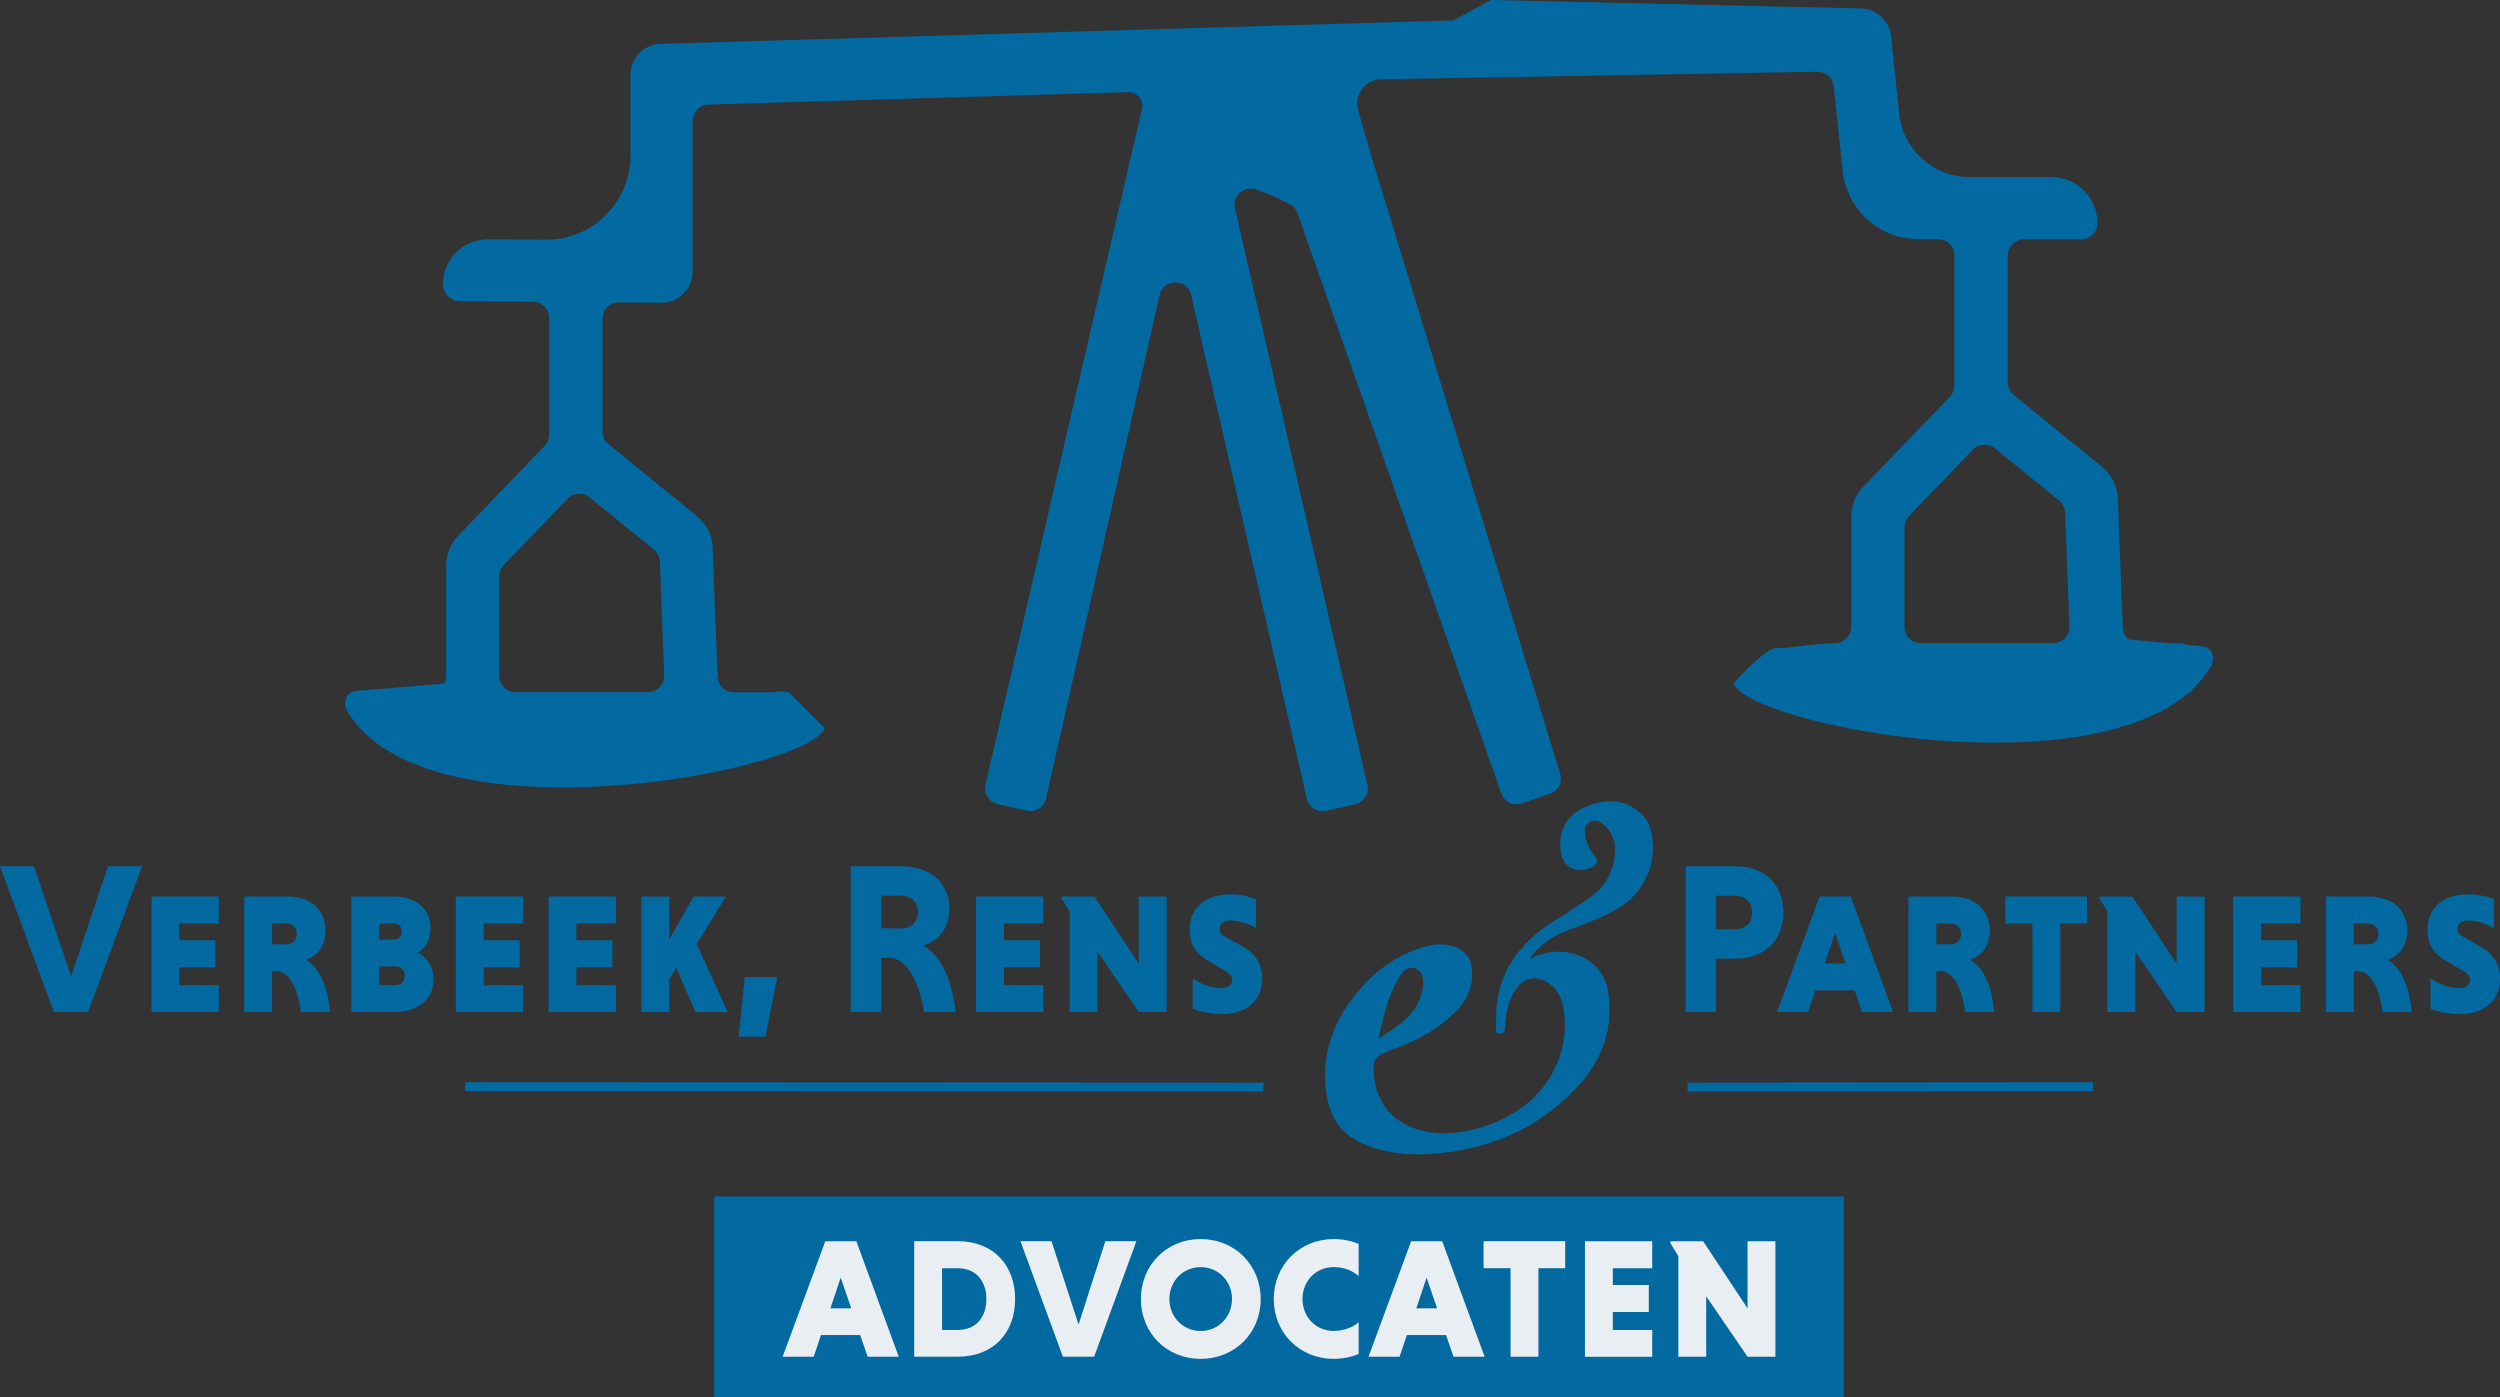
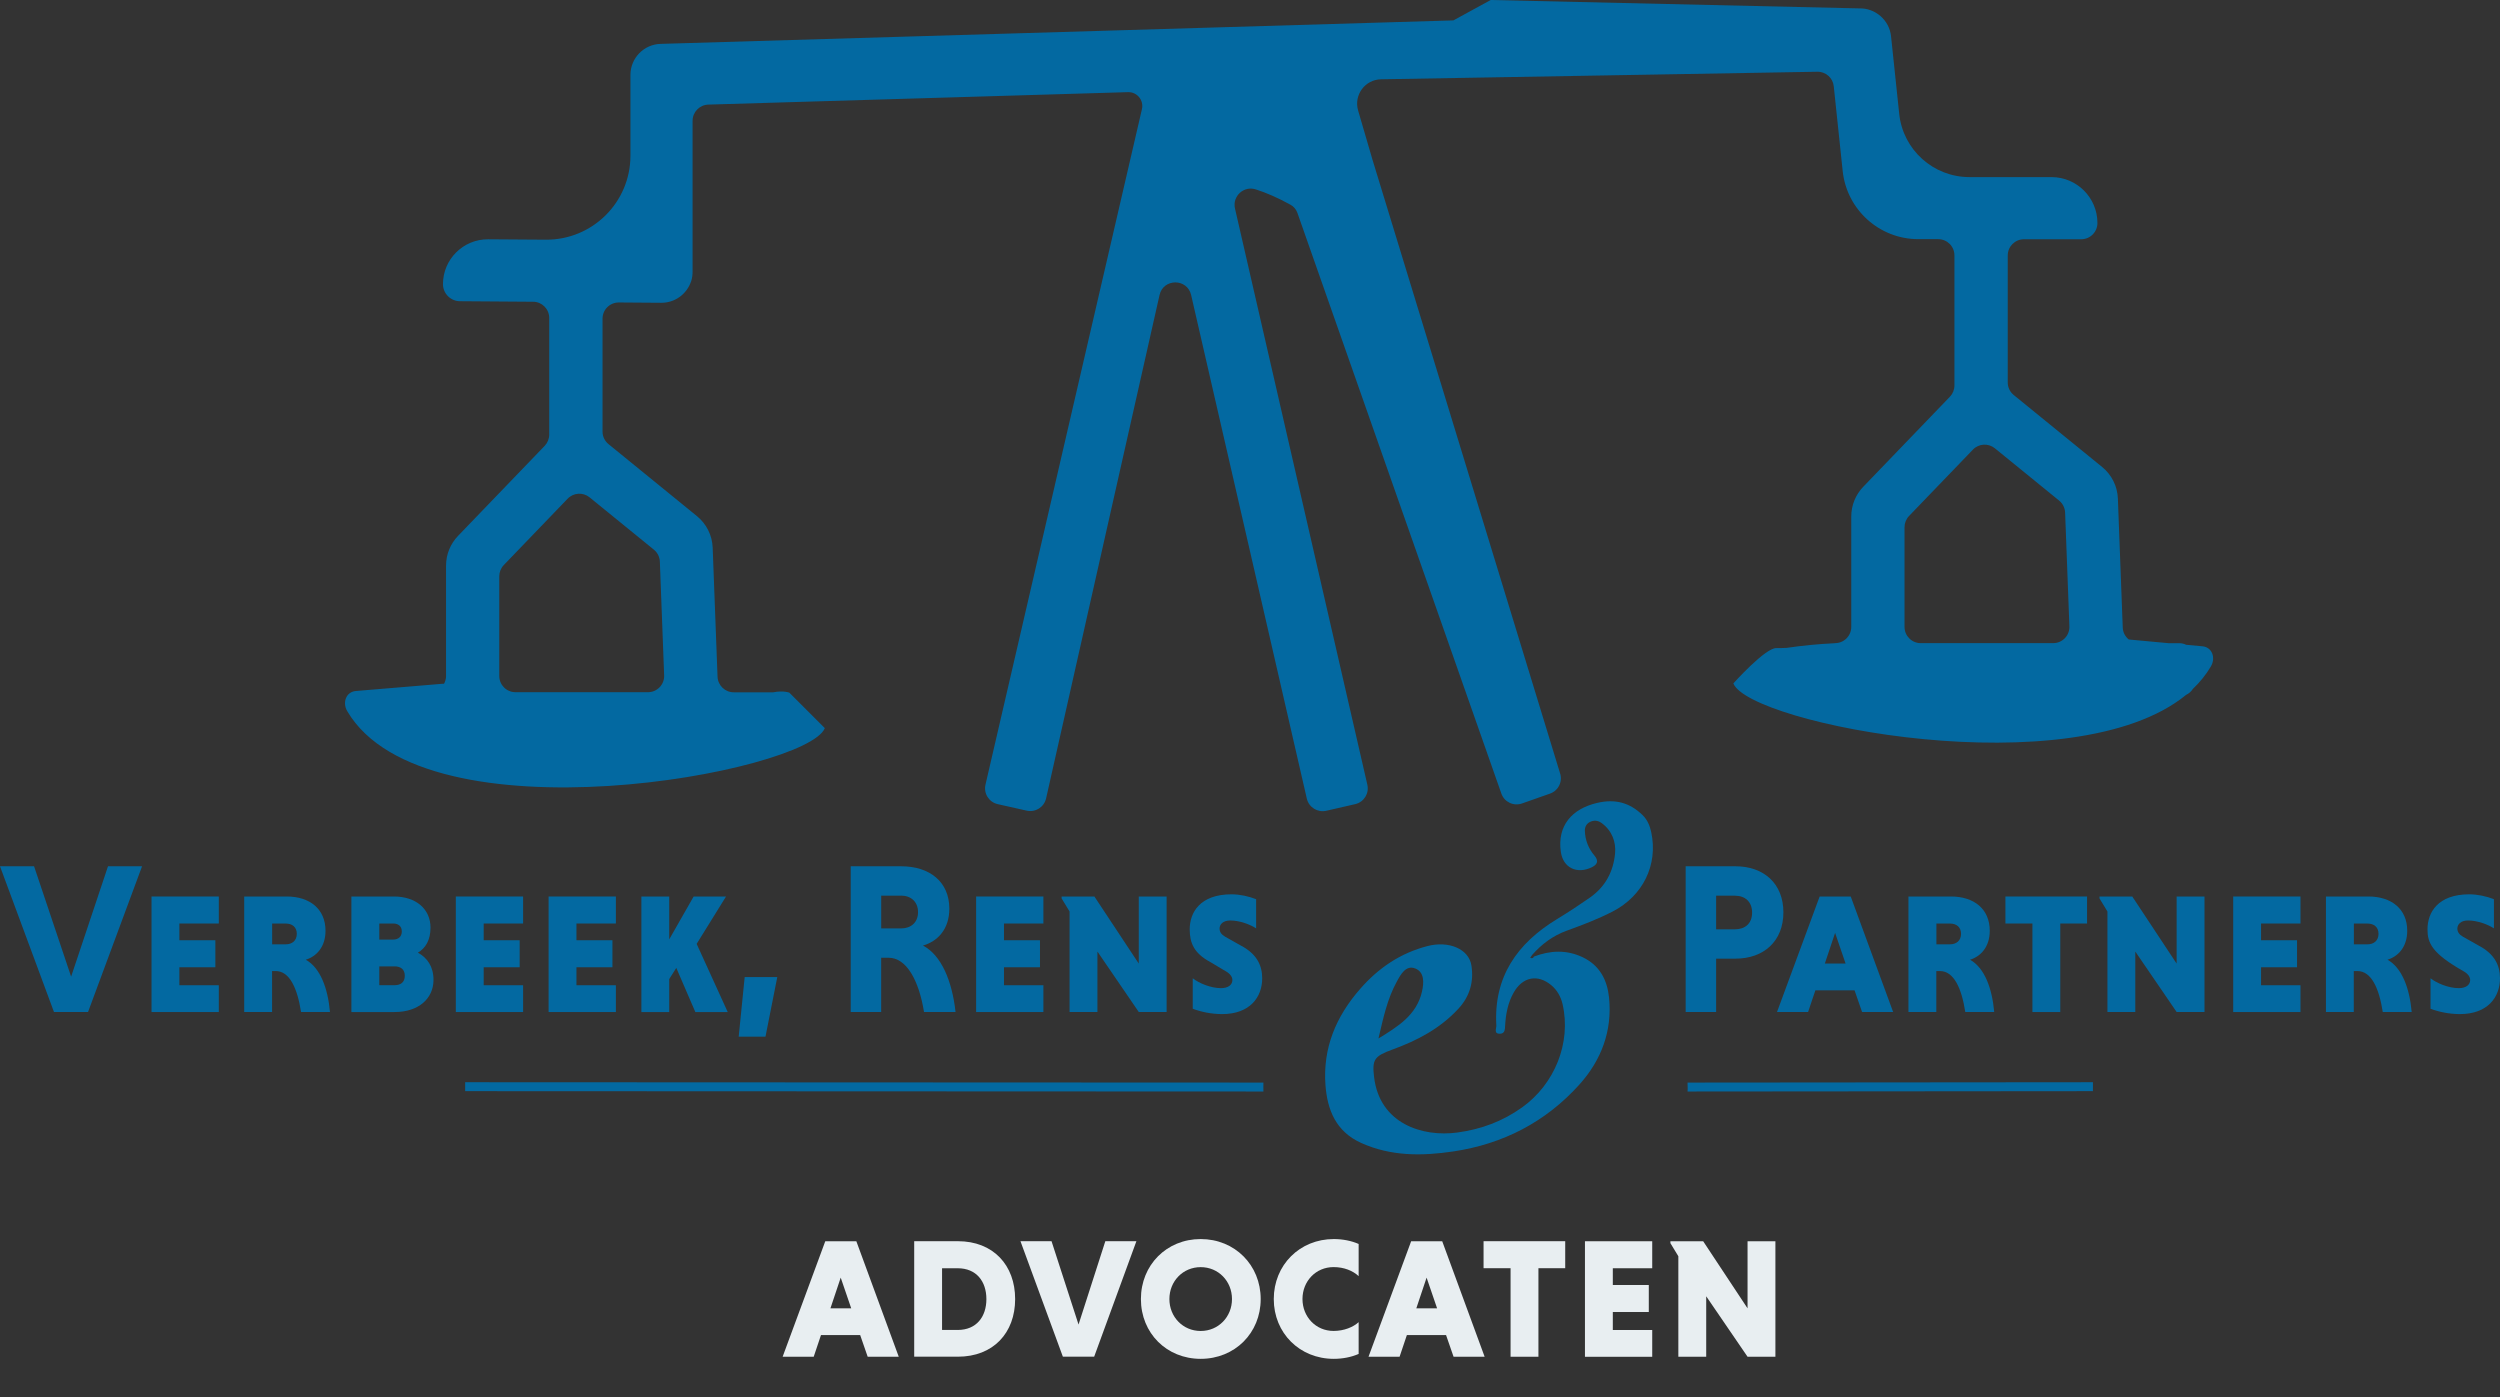
<svg xmlns="http://www.w3.org/2000/svg" width="560" height="313" viewBox="0 0 560 313" fill="none">
  <rect x="0" y="0" width="560" height="313" fill="#333333" stroke="none" />
  <g clip-path="url(#clip0_8_44)">
    <path d="M493.306 144.765L489.706 144.435C489.236 144.205 488.706 144.075 488.146 144.075H485.776L476.836 143.245C476.056 142.605 475.535 141.665 475.495 140.584L474.405 111.684C474.305 108.923 473.015 106.343 470.875 104.603L451.074 88.483C450.224 87.793 449.734 86.763 449.734 85.673V57.222C449.734 55.222 451.364 53.592 453.364 53.592H466.195C468.195 53.592 469.825 51.962 469.825 49.962C469.825 44.281 465.215 39.671 459.535 39.671H441.164C433.063 39.671 426.273 33.561 425.423 25.501L423.593 8.11C423.213 4.49 420.043 1.78 416.462 1.88L333.918 0L325.557 4.57L147.968 9.83C144.208 9.94 141.218 13.02 141.218 16.791V34.871C141.218 45.322 132.707 53.762 122.257 53.692L109.356 53.602C103.776 53.562 99.225 58.072 99.225 63.652C99.225 65.742 100.935 67.462 103.025 67.472L119.426 67.592C121.416 67.602 123.027 69.232 123.027 71.222V97.343C123.027 98.283 122.667 99.183 122.017 99.863L102.595 120.044C100.875 121.834 99.915 124.214 99.915 126.704V151.445C99.915 152.075 99.735 152.665 99.455 153.185C99.405 153.155 99.395 153.145 99.235 153.155L79.714 154.785C77.494 154.975 76.654 157.385 77.784 159.305C95.255 188.956 180.78 173.046 184.76 163.105L176.799 155.145C176.799 155.145 175.489 154.635 173.199 155.075H164.359C162.409 155.075 160.809 153.535 160.729 151.585L159.639 122.684C159.539 119.924 158.248 117.344 156.108 115.604L136.307 99.483C135.457 98.793 134.967 97.763 134.967 96.673V71.382C134.967 69.362 136.607 67.742 138.627 67.752L148.128 67.822H148.178C151.098 67.822 153.838 65.982 154.838 62.932C155.068 62.232 155.138 61.502 155.138 60.762V27.061C155.138 25.101 156.698 23.491 158.658 23.431L252.674 20.641C254.714 20.581 256.254 22.461 255.794 24.451L220.742 175.786C220.302 177.746 221.532 179.686 223.482 180.126L229.982 181.586C231.942 182.026 233.883 180.796 234.323 178.846L259.734 66.092C260.584 62.322 265.944 62.312 266.814 66.082L292.726 178.886C293.176 180.836 295.126 182.056 297.076 181.616L303.566 180.126C305.516 179.676 306.736 177.726 306.286 175.776L276.635 46.702C276.005 43.951 278.605 41.561 281.285 42.421C283.635 43.171 286.235 44.291 289.105 45.882C289.816 46.272 290.346 46.922 290.616 47.681C294.796 59.592 329.398 158.095 336.308 177.766C336.968 179.656 339.038 180.636 340.928 179.976L347.209 177.766C349.099 177.106 350.099 175.026 349.429 173.136L308.046 37.771C307.686 36.751 305.926 30.511 304.226 24.781C303.196 21.311 305.746 17.821 309.357 17.761L407.042 16.07C408.942 16.011 410.562 17.431 410.762 19.321L412.762 38.311C413.672 46.981 420.993 53.572 429.713 53.572H434.163C436.163 53.572 437.793 55.202 437.793 57.202V86.343C437.793 87.283 437.433 88.183 436.783 88.863L417.362 109.043C415.642 110.834 414.682 113.214 414.682 115.694V140.434C414.682 142.435 413.052 144.065 411.052 144.065L410.912 144.085C407.422 144.255 403.862 144.585 400.201 145.125C399.881 145.175 397.891 145.175 397.891 145.175C395.421 145.105 388.271 153.085 388.271 153.085C391.921 162.215 464.385 176.386 489.696 155.645C490.316 155.355 490.836 154.895 491.196 154.325C492.786 152.815 494.146 151.135 495.237 149.285C496.367 147.365 495.527 144.945 493.306 144.765ZM146.468 123.124C147.278 123.784 147.768 124.754 147.808 125.804L148.768 151.285C148.848 153.345 147.198 155.055 145.138 155.055H115.466C113.466 155.055 111.836 153.425 111.836 151.425V129.094C111.836 128.154 112.196 127.254 112.846 126.574L127.157 111.704C128.467 110.344 130.597 110.214 132.067 111.404L146.468 123.124ZM426.613 118.104C426.613 117.164 426.973 116.264 427.623 115.584L441.934 100.713C443.244 99.353 445.374 99.223 446.844 100.413L461.245 112.134C462.055 112.794 462.545 113.764 462.585 114.814L463.545 140.294C463.625 142.355 461.975 144.065 459.915 144.065H430.243C428.243 144.065 426.613 142.435 426.613 140.434V118.104Z" fill="#0369A1" />
-     <path d="M413.012 267.999H159.999V313H413.012V267.999Z" fill="#0369A1" />
    <path d="M0 194.046H7.63L15.931 218.767L24.191 194.046H31.822L19.721 226.687H12.091L0 194.046Z" fill="#0369A1" />
    <path d="M33.942 226.686V200.816H49.012V206.866H40.182V210.616H48.242V216.666H40.182V220.696H49.012V226.696H33.942V226.686Z" fill="#0369A1" />
    <path d="M54.723 200.816H64.224C69.364 200.816 72.914 203.596 72.914 208.497C72.914 212.147 70.854 214.257 68.494 214.977C71.754 216.797 73.434 221.357 73.914 226.687H67.434C66.614 221.407 64.894 217.517 61.763 217.517H60.943V226.687H54.703V200.816H54.723ZM64.033 206.867H60.963V211.527H64.033C65.424 211.527 66.484 210.707 66.484 209.177C66.484 207.647 65.424 206.877 64.033 206.877V206.867Z" fill="#0369A1" />
    <path d="M78.724 200.816H88.224C93.264 200.816 96.434 203.696 96.434 207.776C96.434 210.566 95.334 212.386 93.604 213.396C95.714 214.546 97.104 216.516 97.104 219.496C97.104 223.676 93.744 226.696 88.414 226.696H78.714V200.826L78.724 200.816ZM88.084 206.866H84.964V210.466H88.084C89.184 210.466 90.004 209.846 90.004 208.646C90.004 207.446 89.184 206.866 88.084 206.866ZM88.374 216.466H84.964V220.686H88.374C89.764 220.686 90.674 220.016 90.674 218.576C90.674 217.136 89.764 216.466 88.374 216.466Z" fill="#0369A1" />
    <path d="M102.105 226.686V200.816H117.175V206.866H108.345V210.616H116.405V216.666H108.345V220.696H117.175V226.696H102.105V226.686Z" fill="#0369A1" />
    <path d="M122.887 226.686V200.816H137.957V206.866H129.127V210.616H137.187V216.666H129.127V220.696H137.957V226.696H122.887V226.686Z" fill="#0369A1" />
    <path d="M143.668 200.816H149.908V210.417L155.378 200.816H162.629L156.048 211.427L163.009 226.697H155.758L151.488 216.807L149.908 219.307V226.697H143.668V200.826V200.816Z" fill="#0369A1" />
    <path d="M165.469 232.207L166.809 218.867H174.109L171.469 232.207H165.469Z" fill="#0369A1" />
    <path d="M190.57 194.046H201.851C208.231 194.046 212.651 197.506 212.651 203.547C212.651 208.207 209.961 210.887 206.741 211.807C210.821 213.917 213.271 219.677 214.041 226.687H206.981C205.831 219.587 203.041 214.537 199.061 214.537H197.381V226.687H190.56V194.046H190.57ZM201.851 200.626H197.391V207.967H201.851C204.011 207.967 205.641 206.667 205.641 204.317C205.641 201.966 204.011 200.616 201.851 200.616V200.626Z" fill="#0369A1" />
    <path d="M218.652 226.686V200.816H233.722V206.866H224.892V210.616H232.952V216.666H224.892V220.696H233.722V226.696H218.652V226.686Z" fill="#0369A1" />
    <path d="M245.823 213.147V226.687H239.583V204.176L237.803 201.246V200.816H245.143L255.084 215.847V200.816H261.324V226.687H255.084L245.823 213.147Z" fill="#0369A1" />
    <path d="M281.394 207.966C280.094 207.106 277.694 206.186 275.584 206.186C273.904 206.186 273.184 207.096 273.184 208.006C273.184 208.776 273.614 209.346 274.434 209.826L277.934 211.796C281.434 213.616 282.734 216.166 282.734 219.136C282.734 223.356 279.994 227.156 273.754 227.156C271.304 227.156 268.904 226.626 267.174 225.956V219.136C268.564 220.236 271.204 221.346 273.514 221.346C275.144 221.346 276.054 220.576 276.054 219.526C276.054 218.806 275.524 218.086 274.564 217.556L271.104 215.496C267.454 213.526 266.494 211.226 266.494 208.156C266.494 204.416 268.794 200.326 275.854 200.326C277.674 200.326 279.694 200.756 281.374 201.426V207.956L281.394 207.966Z" fill="#0369A1" />
    <path d="M377.59 194.046H388.731C395.111 194.046 399.481 197.936 399.481 204.367C399.481 210.797 395.111 214.737 388.731 214.737H384.411V226.687H377.59V194.046ZM388.631 200.626H384.411V208.167H388.631C390.841 208.167 392.471 206.917 392.471 204.427C392.471 201.936 390.841 200.636 388.631 200.636V200.626Z" fill="#0369A1" />
    <path d="M415.422 221.837H406.642L405.012 226.687H398.051L407.602 200.816H414.562L424.063 226.687H417.102L415.422 221.837ZM408.752 215.837H413.412L411.062 208.967L408.762 215.837H408.752Z" fill="#0369A1" />
    <path d="M427.513 200.816H437.013C442.154 200.816 445.704 203.596 445.704 208.497C445.704 212.147 443.644 214.257 441.284 214.977C444.544 216.797 446.224 221.357 446.704 226.687H440.224C439.404 221.407 437.683 217.517 434.553 217.517H433.733V226.687H427.493V200.816H427.513ZM436.823 206.867H433.753V211.527H436.823C438.213 211.527 439.274 210.707 439.274 209.177C439.274 207.647 438.213 206.877 436.823 206.877V206.867Z" fill="#0369A1" />
    <path d="M455.264 206.866H449.214V200.816H467.504V206.866H461.504V226.696H455.264V206.866Z" fill="#0369A1" />
    <path d="M478.306 213.147V226.687H472.065V204.176L470.285 201.246V200.816H477.626L487.566 215.847V200.816H493.806V226.687H487.566L478.306 213.147Z" fill="#0369A1" />
    <path d="M500.237 226.686V200.816H515.307V206.866H506.477V210.616H514.537V216.666H506.477V220.696H515.307V226.696H500.237V226.686Z" fill="#0369A1" />
    <path d="M521.028 200.816H530.528C535.669 200.816 539.219 203.596 539.219 208.497C539.219 212.147 537.159 214.257 534.799 214.977C538.059 216.797 539.739 221.357 540.219 226.687H533.739C532.919 221.407 531.198 217.517 528.068 217.517H527.248V226.687H521.008V200.816H521.028ZM530.338 206.867H527.268V211.527H530.338C531.729 211.527 532.789 210.707 532.789 209.177C532.789 207.647 531.729 206.877 530.338 206.877V206.867Z" fill="#0369A1" />
-     <path d="M558.659 207.966C557.359 207.106 554.959 206.186 552.849 206.186C551.169 206.186 550.449 207.096 550.449 208.006C550.449 208.776 550.879 209.346 551.699 209.826L555.199 211.796C558.699 213.616 559.999 216.166 559.999 219.136C559.999 223.356 557.259 227.156 551.019 227.156C548.569 227.156 546.169 226.626 544.439 225.956V219.136C545.829 220.236 548.469 221.346 550.779 221.346C552.409 221.346 553.319 220.576 553.319 219.526C553.319 218.806 552.789 218.086 551.829 217.556L548.369 215.496C544.719 213.526 543.759 211.226 543.759 208.156C543.759 204.416 546.059 200.326 553.119 200.326C554.939 200.326 556.959 200.756 558.639 201.426V207.956L558.659 207.966Z" fill="#0369A1" />
+     <path d="M558.659 207.966C557.359 207.106 554.959 206.186 552.849 206.186C551.169 206.186 550.449 207.096 550.449 208.006C550.449 208.776 550.879 209.346 551.699 209.826L555.199 211.796C558.699 213.616 559.999 216.166 559.999 219.136C559.999 223.356 557.259 227.156 551.019 227.156C548.569 227.156 546.169 226.626 544.439 225.956V219.136C545.829 220.236 548.469 221.346 550.779 221.346C552.409 221.346 553.319 220.576 553.319 219.526C553.319 218.806 552.789 218.086 551.829 217.556C544.719 213.526 543.759 211.226 543.759 208.156C543.759 204.416 546.059 200.326 553.119 200.326C554.939 200.326 556.959 200.756 558.639 201.426V207.956L558.659 207.966Z" fill="#0369A1" />
    <path d="M378.01 242.498C377.99 243.168 378.09 243.828 378.01 244.498L468.815 244.418V242.418L378.01 242.498Z" fill="#0369A1" />
    <path d="M283.005 242.498L104.196 242.418V244.418L283.005 244.498C282.955 243.838 283.025 243.168 283.005 242.498Z" fill="#0369A1" />
    <path d="M192.68 299.059H183.9L182.27 303.91H175.309L184.86 278.039H191.82L201.321 303.91H194.36L192.68 299.059ZM186.01 293.059H190.67L188.32 286.189L186.02 293.059H186.01Z" fill="#E8EEF1" />
    <path d="M204.781 278.029H214.572C222.492 278.029 227.392 283.409 227.392 290.989C227.392 298.57 222.492 303.9 214.572 303.9H204.781V278.029ZM211.021 284.079V297.91H214.522C218.742 297.91 220.952 294.929 220.952 290.999C220.952 287.069 218.742 284.089 214.522 284.089H211.021V284.079Z" fill="#E8EEF1" />
    <path d="M228.582 278.029H235.543L241.593 296.699L247.593 278.029H254.554L245.093 303.9H238.083L228.582 278.029Z" fill="#E8EEF1" />
    <path d="M268.954 277.549C276.585 277.549 282.395 283.359 282.395 290.989C282.395 298.62 276.585 304.38 268.954 304.38C261.324 304.38 255.564 298.62 255.564 290.989C255.564 283.359 261.324 277.549 268.954 277.549ZM268.954 298.14C272.935 298.14 275.965 294.969 275.965 290.989C275.965 287.009 272.945 283.839 268.954 283.839C264.964 283.839 261.944 287.009 261.944 290.989C261.944 294.969 264.964 298.14 268.954 298.14Z" fill="#E8EEF1" />
    <path d="M304.336 303.28C302.706 304 300.736 304.38 298.766 304.38C291.136 304.38 285.325 298.62 285.325 290.989C285.325 283.359 291.136 277.549 298.766 277.549C300.736 277.549 302.706 277.929 304.336 278.649V285.849C303.036 284.649 301.076 283.829 298.716 283.829C294.736 283.829 291.756 286.999 291.756 290.979C291.756 294.959 294.736 298.13 298.716 298.13C301.066 298.13 303.136 297.269 304.336 296.159V303.26V303.28Z" fill="#E8EEF1" />
    <path d="M323.917 299.06H315.137L313.507 303.91H306.547L316.097 278.039H323.057L332.558 303.91H325.598L323.917 299.06ZM317.247 293.059H321.907L319.557 286.189L317.257 293.059H317.247Z" fill="#E8EEF1" />
    <path d="M338.368 284.079H332.318V278.029H350.608V284.079H344.608V303.909H338.368V284.079Z" fill="#E8EEF1" />
    <path d="M355.029 303.909V278.039H370.099V284.089H361.269V287.839H369.329V293.889H361.269V297.919H370.099V303.919H355.029V303.909Z" fill="#E8EEF1" />
    <path d="M382.191 290.369V303.91H375.95V281.399L374.17 278.469V278.039H381.511L391.451 293.069V278.039H397.691V303.91H391.451L382.191 290.369Z" fill="#E8EEF1" />
    <path d="M343.608 214.267C347.239 212.897 350.829 212.697 354.469 214.397C358.369 216.237 360.019 219.537 360.429 223.477C361.179 230.927 358.689 237.498 353.759 242.968C346.209 251.348 336.658 256.268 325.507 257.928C318.507 258.968 311.557 259.028 304.876 256.008C299.246 253.448 297.326 248.638 296.906 243.088C296.286 234.787 299.246 227.697 304.716 221.467C308.837 216.767 313.737 213.467 319.807 211.907C324.537 210.697 329.018 212.557 329.598 216.267C330.158 219.867 329.278 223.147 326.678 225.957C322.577 230.397 317.467 233.077 311.907 235.098C307.797 236.588 307.326 237.378 307.797 241.278C309.037 251.718 318.637 254.738 326.428 253.688C331.808 252.958 336.558 251.188 340.948 248.058C348.239 242.858 351.999 233.597 350.019 224.937C349.639 223.287 348.799 221.777 347.479 220.677C344.428 218.147 341.078 218.827 339.098 222.277C337.778 224.577 337.298 227.107 337.148 229.707C337.098 230.577 337.128 231.517 336.008 231.557C334.538 231.597 335.208 230.367 335.178 229.717C334.558 218.837 339.828 211.307 348.789 205.867C351.269 204.367 353.709 202.756 356.089 201.096C359.659 198.616 361.409 195.166 361.779 191.126C362.009 188.596 361.089 186.036 358.729 184.336C357.859 183.716 356.989 183.726 356.199 184.096C355.469 184.436 354.989 185.116 355.009 186.086C355.069 188.206 355.839 190.096 357.149 191.636C358.299 192.996 357.609 193.756 356.559 194.266C353.289 195.866 350.119 194.446 349.619 190.766C348.819 185.006 352.049 181.146 357.869 179.826C361.819 178.936 365.03 179.776 367.9 182.546C369.04 183.636 369.56 184.996 369.87 186.376C371.46 193.746 368 200.696 361.219 204.187C357.899 205.897 354.429 207.207 350.939 208.477C347.839 209.607 345.389 211.447 343.238 213.857C343.078 214.077 342.918 214.297 342.758 214.527C343.178 214.767 343.458 214.647 343.628 214.217M308.767 232.627C313.187 229.907 317.327 227.377 318.527 222.097C318.987 220.057 319.067 217.737 317.007 216.937C314.937 216.127 313.787 218.217 312.887 219.877C310.767 223.717 309.867 227.967 308.767 232.647" fill="#0369A1" />
  </g>
  <defs>
    <clipPath id="clip0_8_44">
      <rect width="559.97" height="313" fill="white" />
    </clipPath>
  </defs>
</svg>